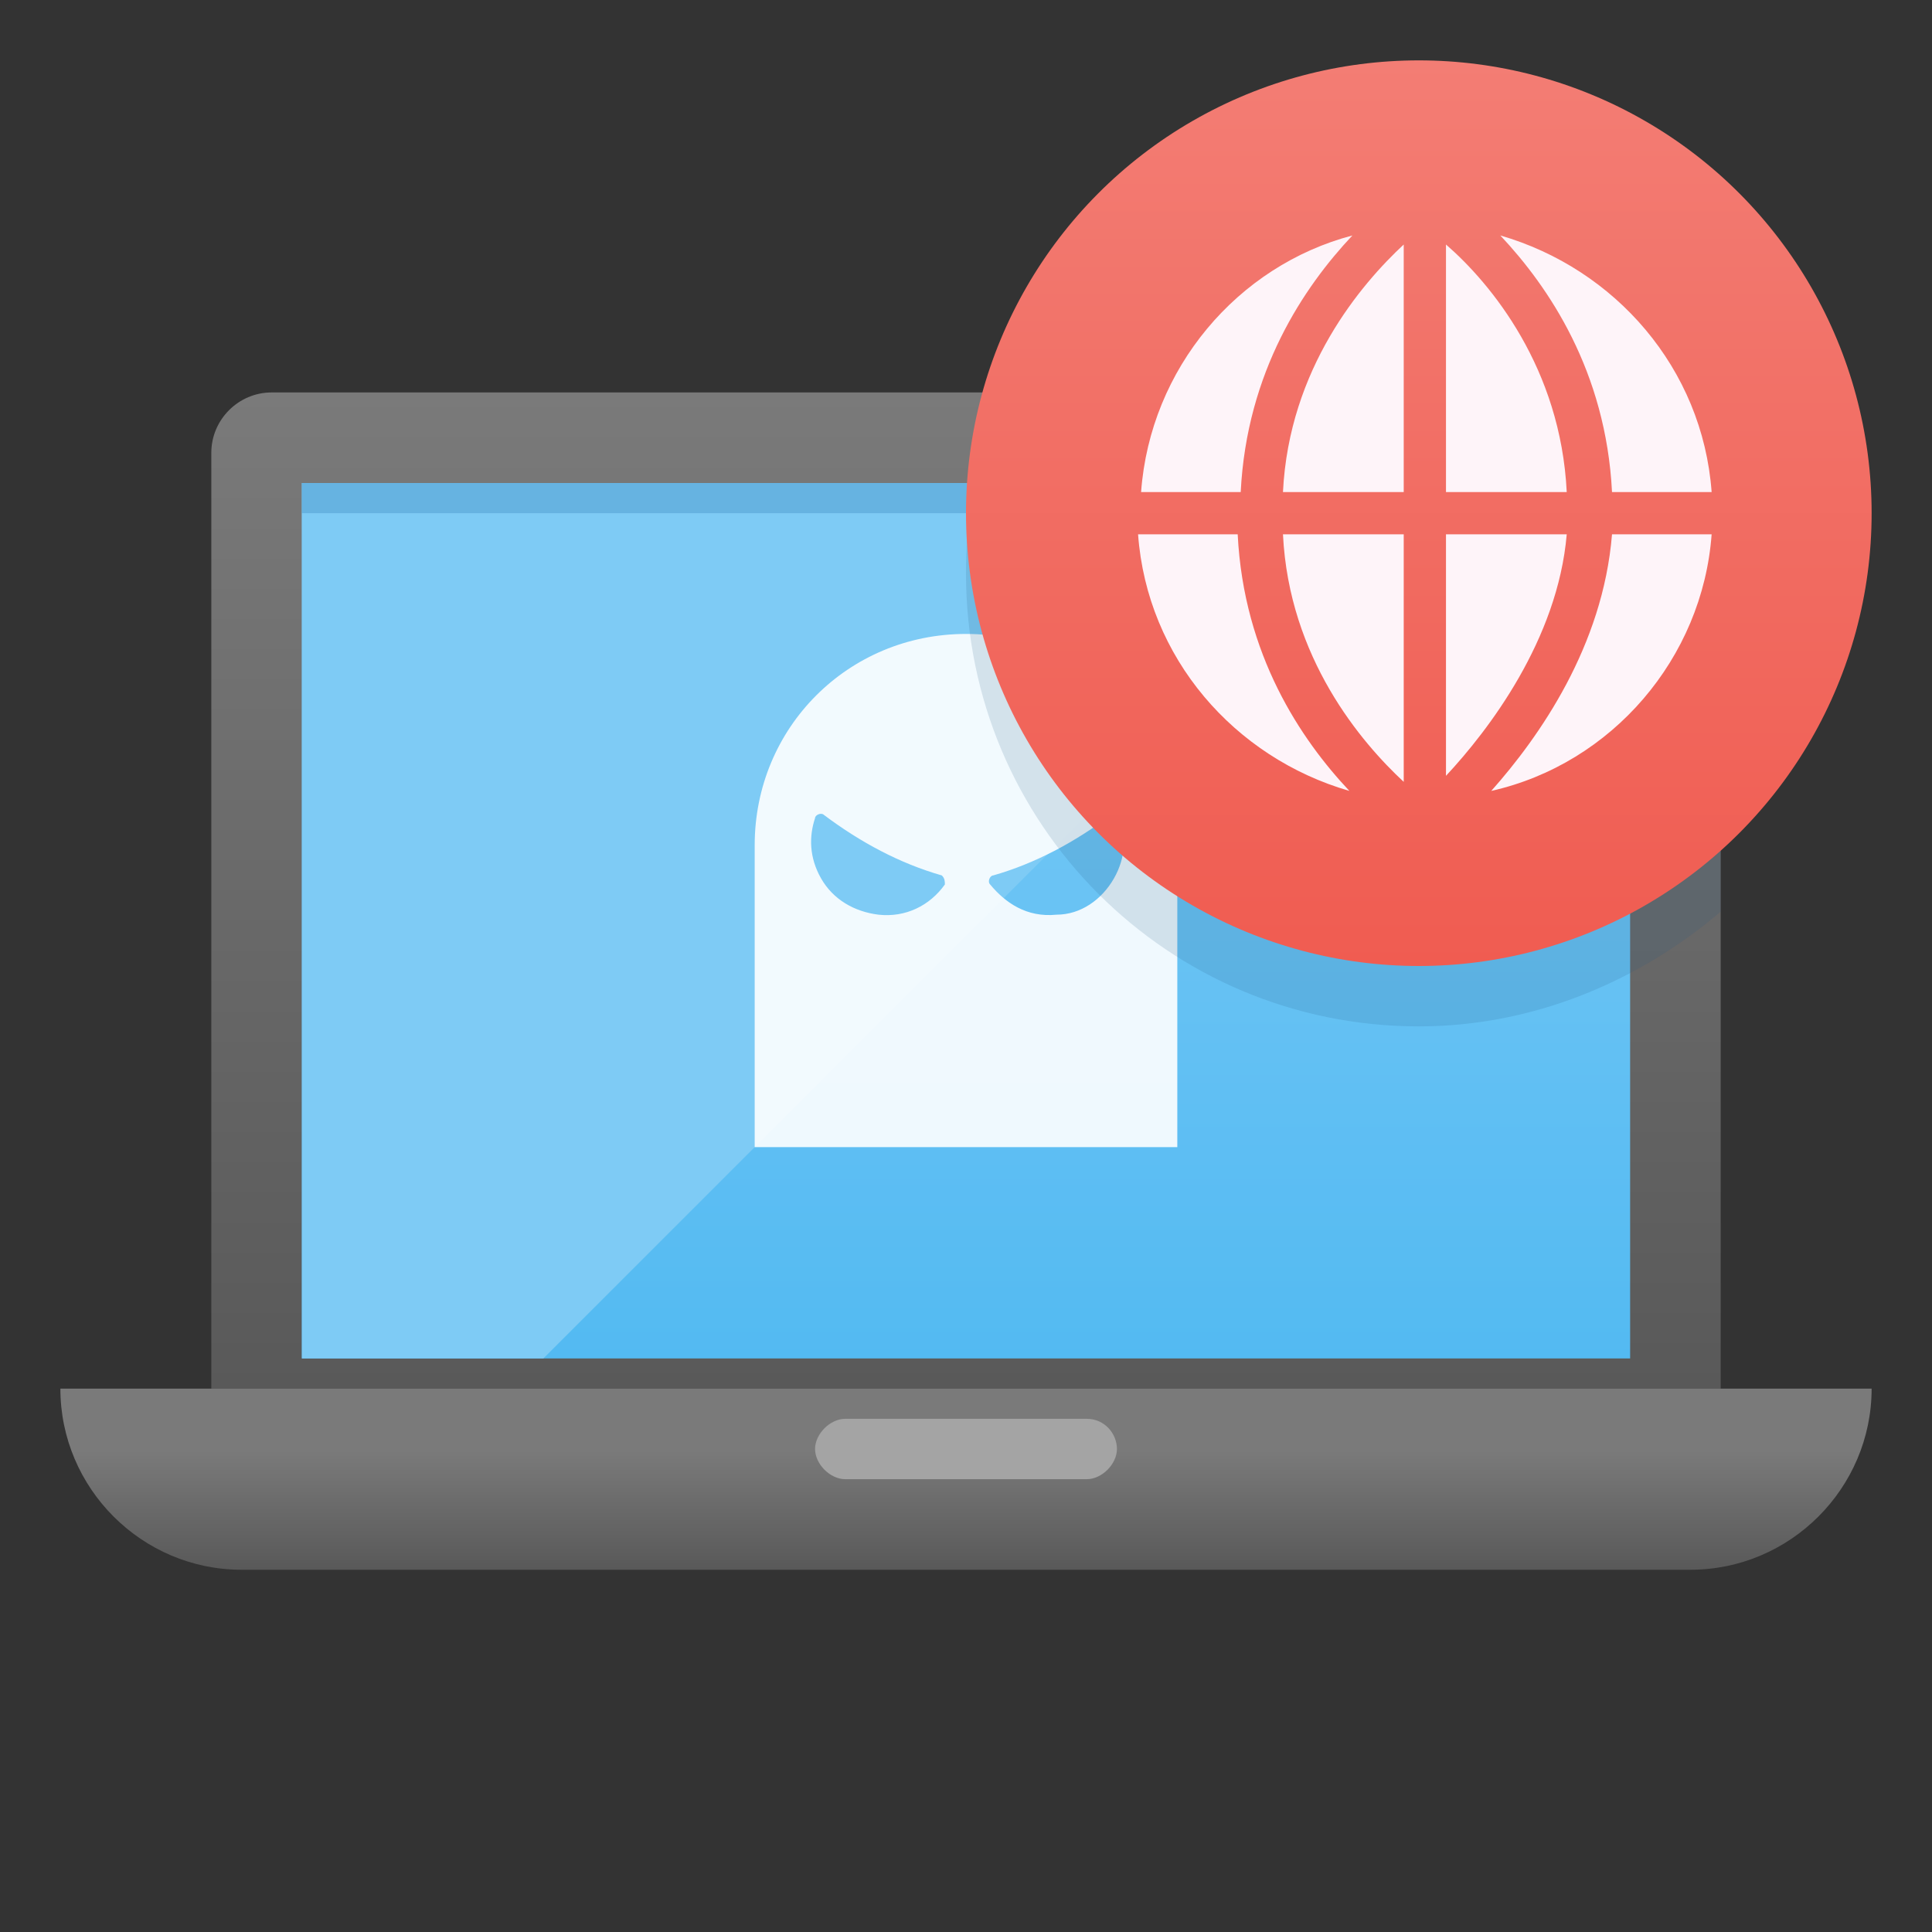
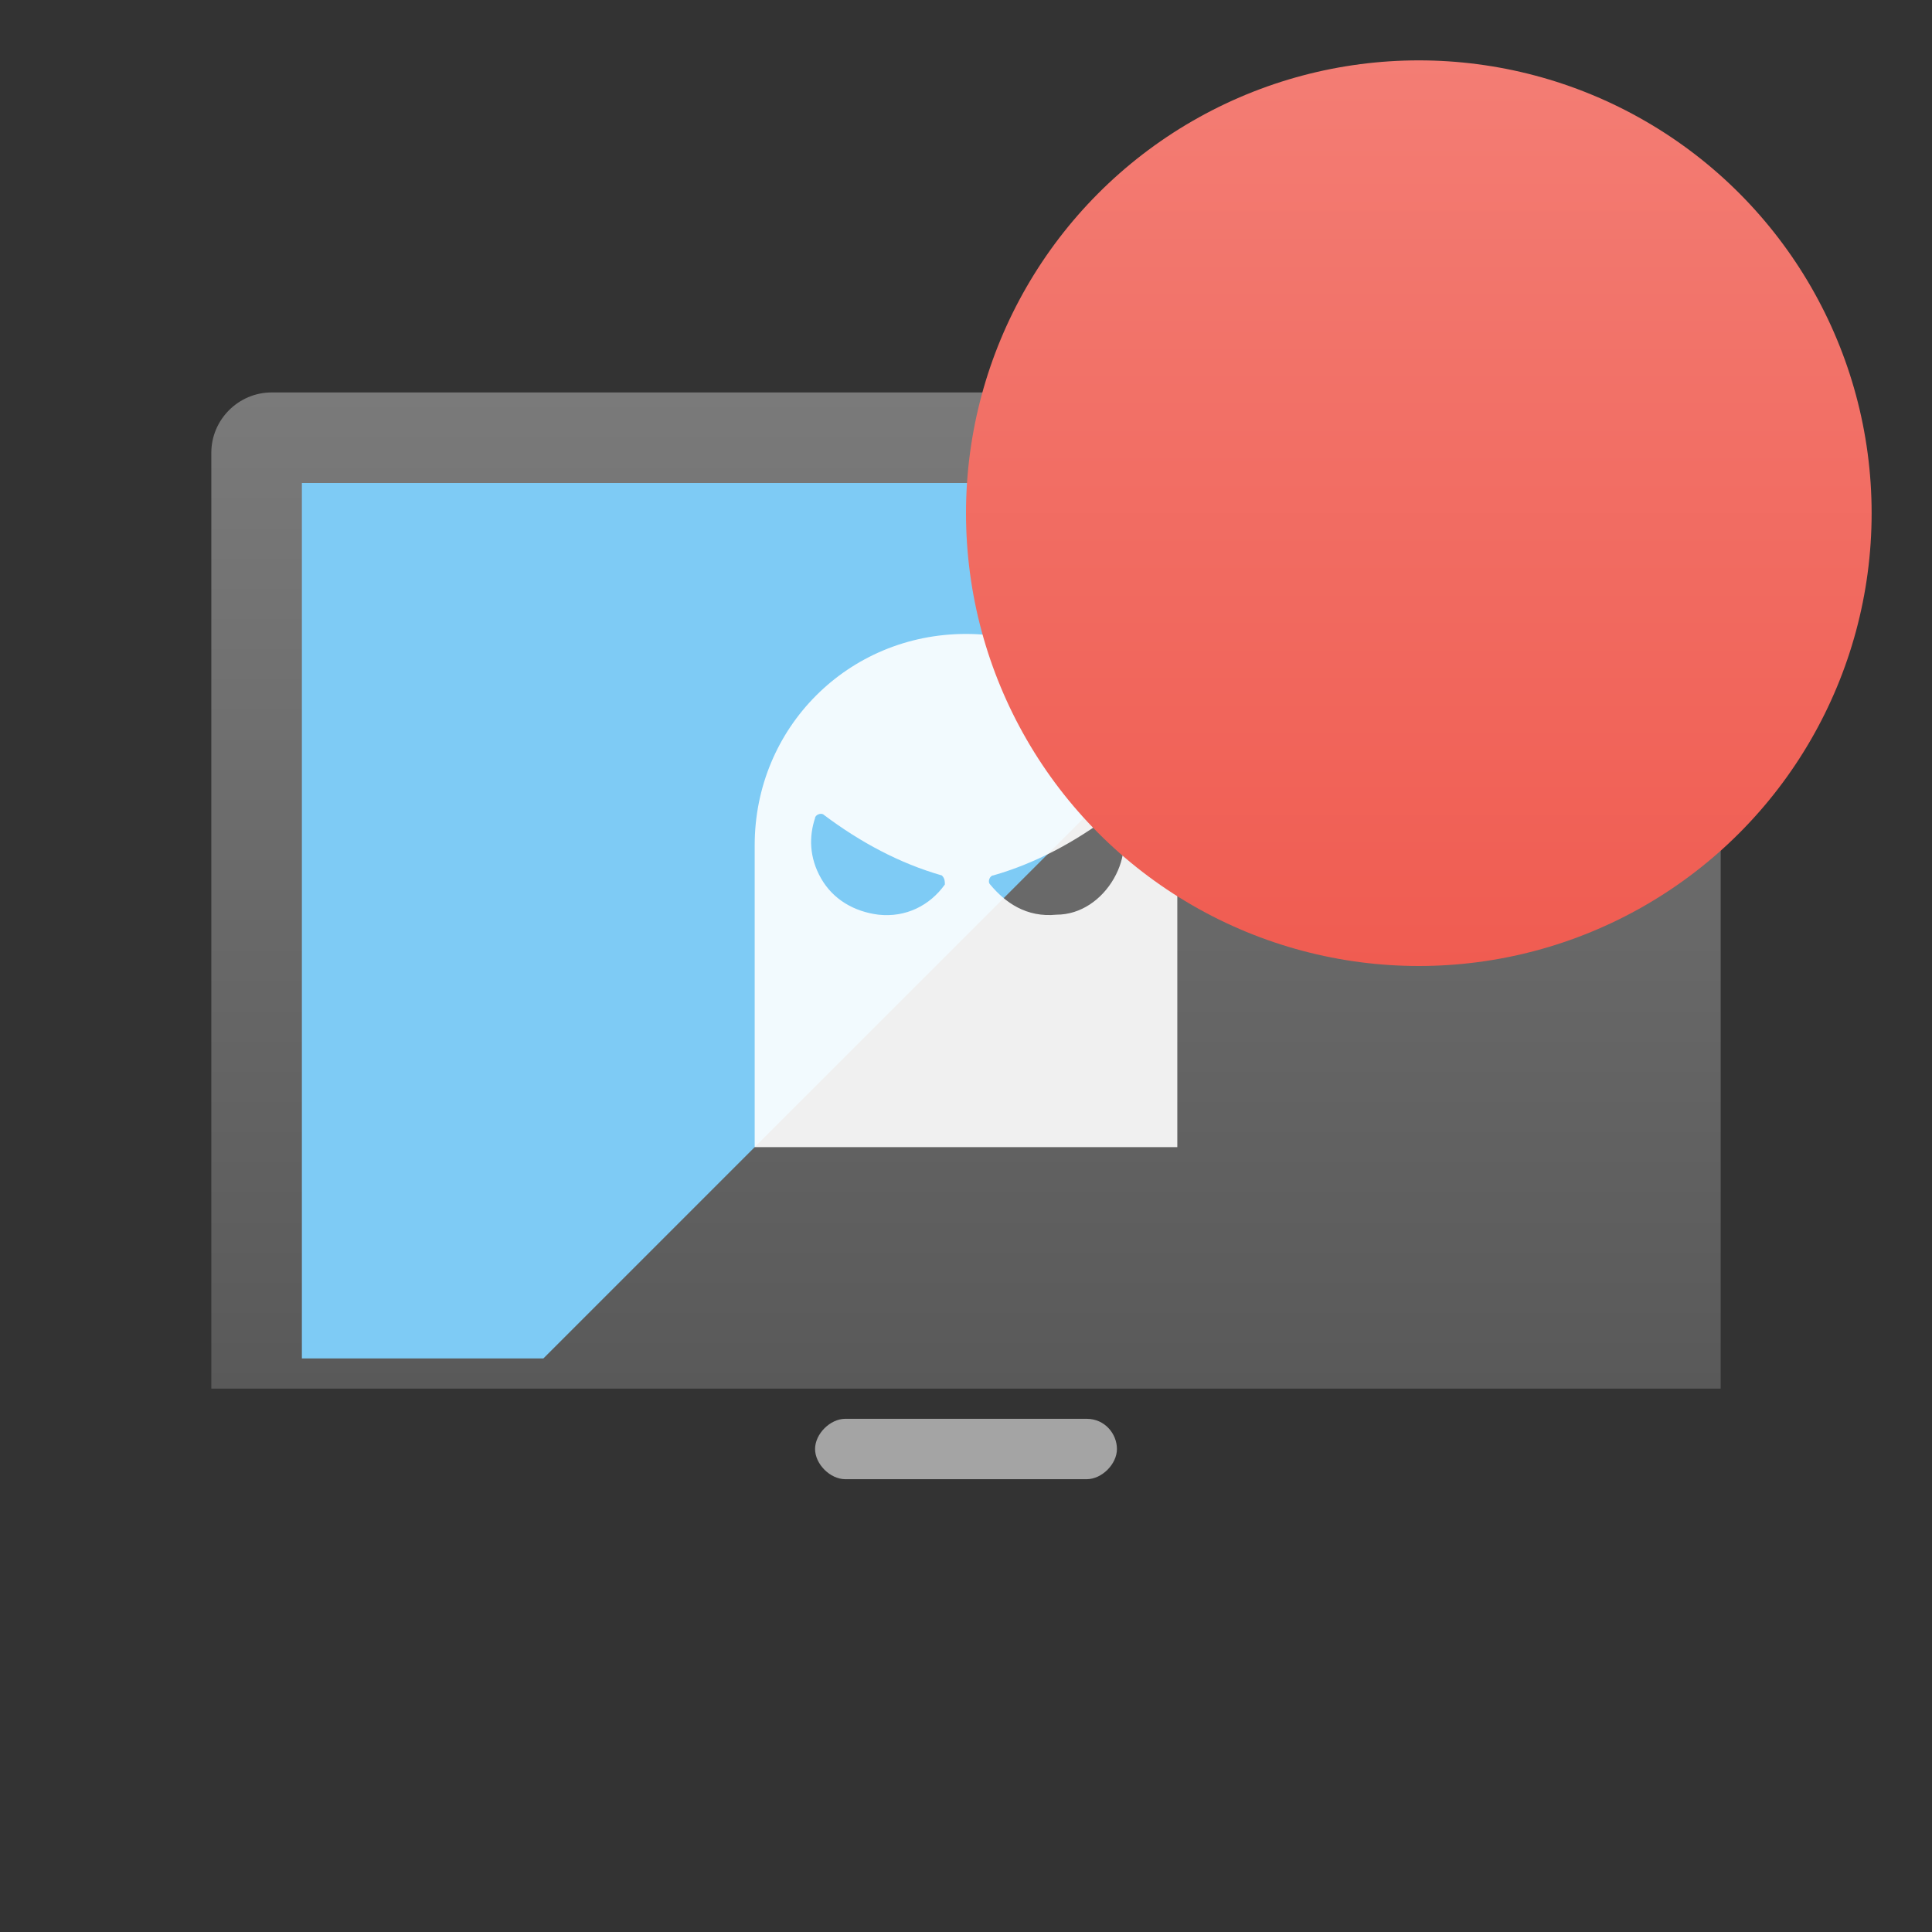
<svg xmlns="http://www.w3.org/2000/svg" version="1.1" x="0px" y="0px" width="64px" height="64px" viewBox="0 0 64 64" enable-background="new 0 0 64 64" xml:space="preserve">
  <rect x="0" y="0" width="64" height="64" fill="#333333" stroke="none" />
  <g id="Asset">
    <g>
      <rect fill="none" width="64" height="64" />
    </g>
  </g>
  <g id="Icons">
    <linearGradient id="SVGID_1_" gradientUnits="userSpaceOnUse" x1="32.004" y1="46" x2="32.004" y2="13">
      <stop offset="0" style="stop-color:#595959" />
      <stop offset="1" style="stop-color:#7A7A7A" />
    </linearGradient>
    <path fill="url(#SVGID_1_)" d="M57,46H7V15c0-1.1,0.9-2,2-2h46c1.1,0,2,0.9,2,2V46z" />
    <linearGradient id="SVGID_2_" gradientUnits="userSpaceOnUse" x1="32.004" y1="45" x2="32.004" y2="16">
      <stop offset="0" style="stop-color:#53BAF2" />
      <stop offset="1" style="stop-color:#7ECBF5" />
    </linearGradient>
-     <rect x="10" y="16" fill="url(#SVGID_2_)" width="44" height="29" />
    <linearGradient id="SVGID_3_" gradientUnits="userSpaceOnUse" x1="10.004" y1="30.5" x2="47.004" y2="30.5">
      <stop offset="0" style="stop-color:#7ECBF5" />
      <stop offset="1" style="stop-color:#7ECBF5" />
    </linearGradient>
    <polygon fill="url(#SVGID_3_)" points="47,16 10,16 10,45 18,45  " />
-     <rect x="10" y="16" opacity="0.3" fill="#317CB3" width="44" height="1" />
    <linearGradient id="SVGID_4_" gradientUnits="userSpaceOnUse" x1="32.004" y1="51.967" x2="32.004" y2="48.044">
      <stop offset="0" style="stop-color:#595959" />
      <stop offset="1" style="stop-color:#7A7A7A" />
    </linearGradient>
-     <path fill="url(#SVGID_4_)" d="M2,46c0,3.3,2.7,6,6,6h48c3.3,0,6-2.7,6-6H2z" />
    <path fill="#A4A4A4" d="M37,48c0,0.5-0.5,1-1,1h-8c-0.5,0-1-0.5-1-1l0,0c0-0.5,0.5-1,1-1h8C36.6,47,37,47.5,37,48L37,48z" />
    <path opacity="0.9" fill="#FFFFFF" d="M32,21c-3.9,0-7,3.1-7,7v10h14V28C39,24.1,35.9,21,32,21z M31.3,29.3c-0.5,0.7-1.3,1.1-2.2,1   c-0.8-0.1-1.5-0.5-1.9-1.2c-0.4-0.7-0.4-1.4-0.2-2c0-0.1,0.2-0.2,0.3-0.1c1.2,0.9,2.5,1.6,3.9,2C31.3,29.1,31.3,29.2,31.3,29.3z    M36.9,29.1c-0.4,0.7-1.1,1.2-1.9,1.2c-1,0.1-1.7-0.4-2.2-1c-0.1-0.1,0-0.3,0.1-0.3c1.4-0.4,2.7-1.1,3.9-2c0.1-0.1,0.3,0,0.3,0.1   C37.3,27.7,37.3,28.4,36.9,29.1z" />
    <g>
      <g opacity="0.15">
-         <path fill="#235482" d="M32.7,14.4c-0.5,1.5-0.7,3-0.7,4.6c0,8.3,6.7,15,15,15c3.8,0,7.3-1.5,10-3.8V14.4H32.7z" />
+         <path fill="#235482" d="M32.7,14.4c0,8.3,6.7,15,15,15c3.8,0,7.3-1.5,10-3.8V14.4H32.7z" />
      </g>
    </g>
    <linearGradient id="SVGID_6_" gradientUnits="userSpaceOnUse" x1="46.999" y1="32" x2="46.999" y2="2">
      <stop offset="0" style="stop-color:#F05C51" />
      <stop offset="1" style="stop-color:#F37D74" />
    </linearGradient>
    <circle fill="url(#SVGID_6_)" cx="47" cy="17" r="15" />
-     <path fill="#FEF4F9" d="M46.5,25.9v-8.2h-4C42.7,21.8,45.1,24.6,46.5,25.9z M42.5,16.3h4V8.1C45.1,9.4,42.7,12.2,42.5,16.3z    M56.7,16.3c-0.3-4.1-3.2-7.4-7-8.5c1.6,1.7,3.5,4.5,3.7,8.5H56.7z M47.9,17.7v8c1.4-1.5,3.7-4.5,4-8H47.9z M47.9,8.1v8.2h4   C51.7,12.2,49.4,9.4,47.9,8.1z M44.8,7.8c-3.8,1-6.7,4.4-7,8.5h3.3C41.3,12.3,43.2,9.5,44.8,7.8z M53.4,17.7   c-0.3,3.7-2.4,6.7-4,8.5c4-0.9,7-4.4,7.3-8.5H53.4z M37.7,17.7c0.3,4.1,3.2,7.4,7,8.5c-1.6-1.7-3.5-4.5-3.7-8.5H37.7z" />
  </g>
</svg>